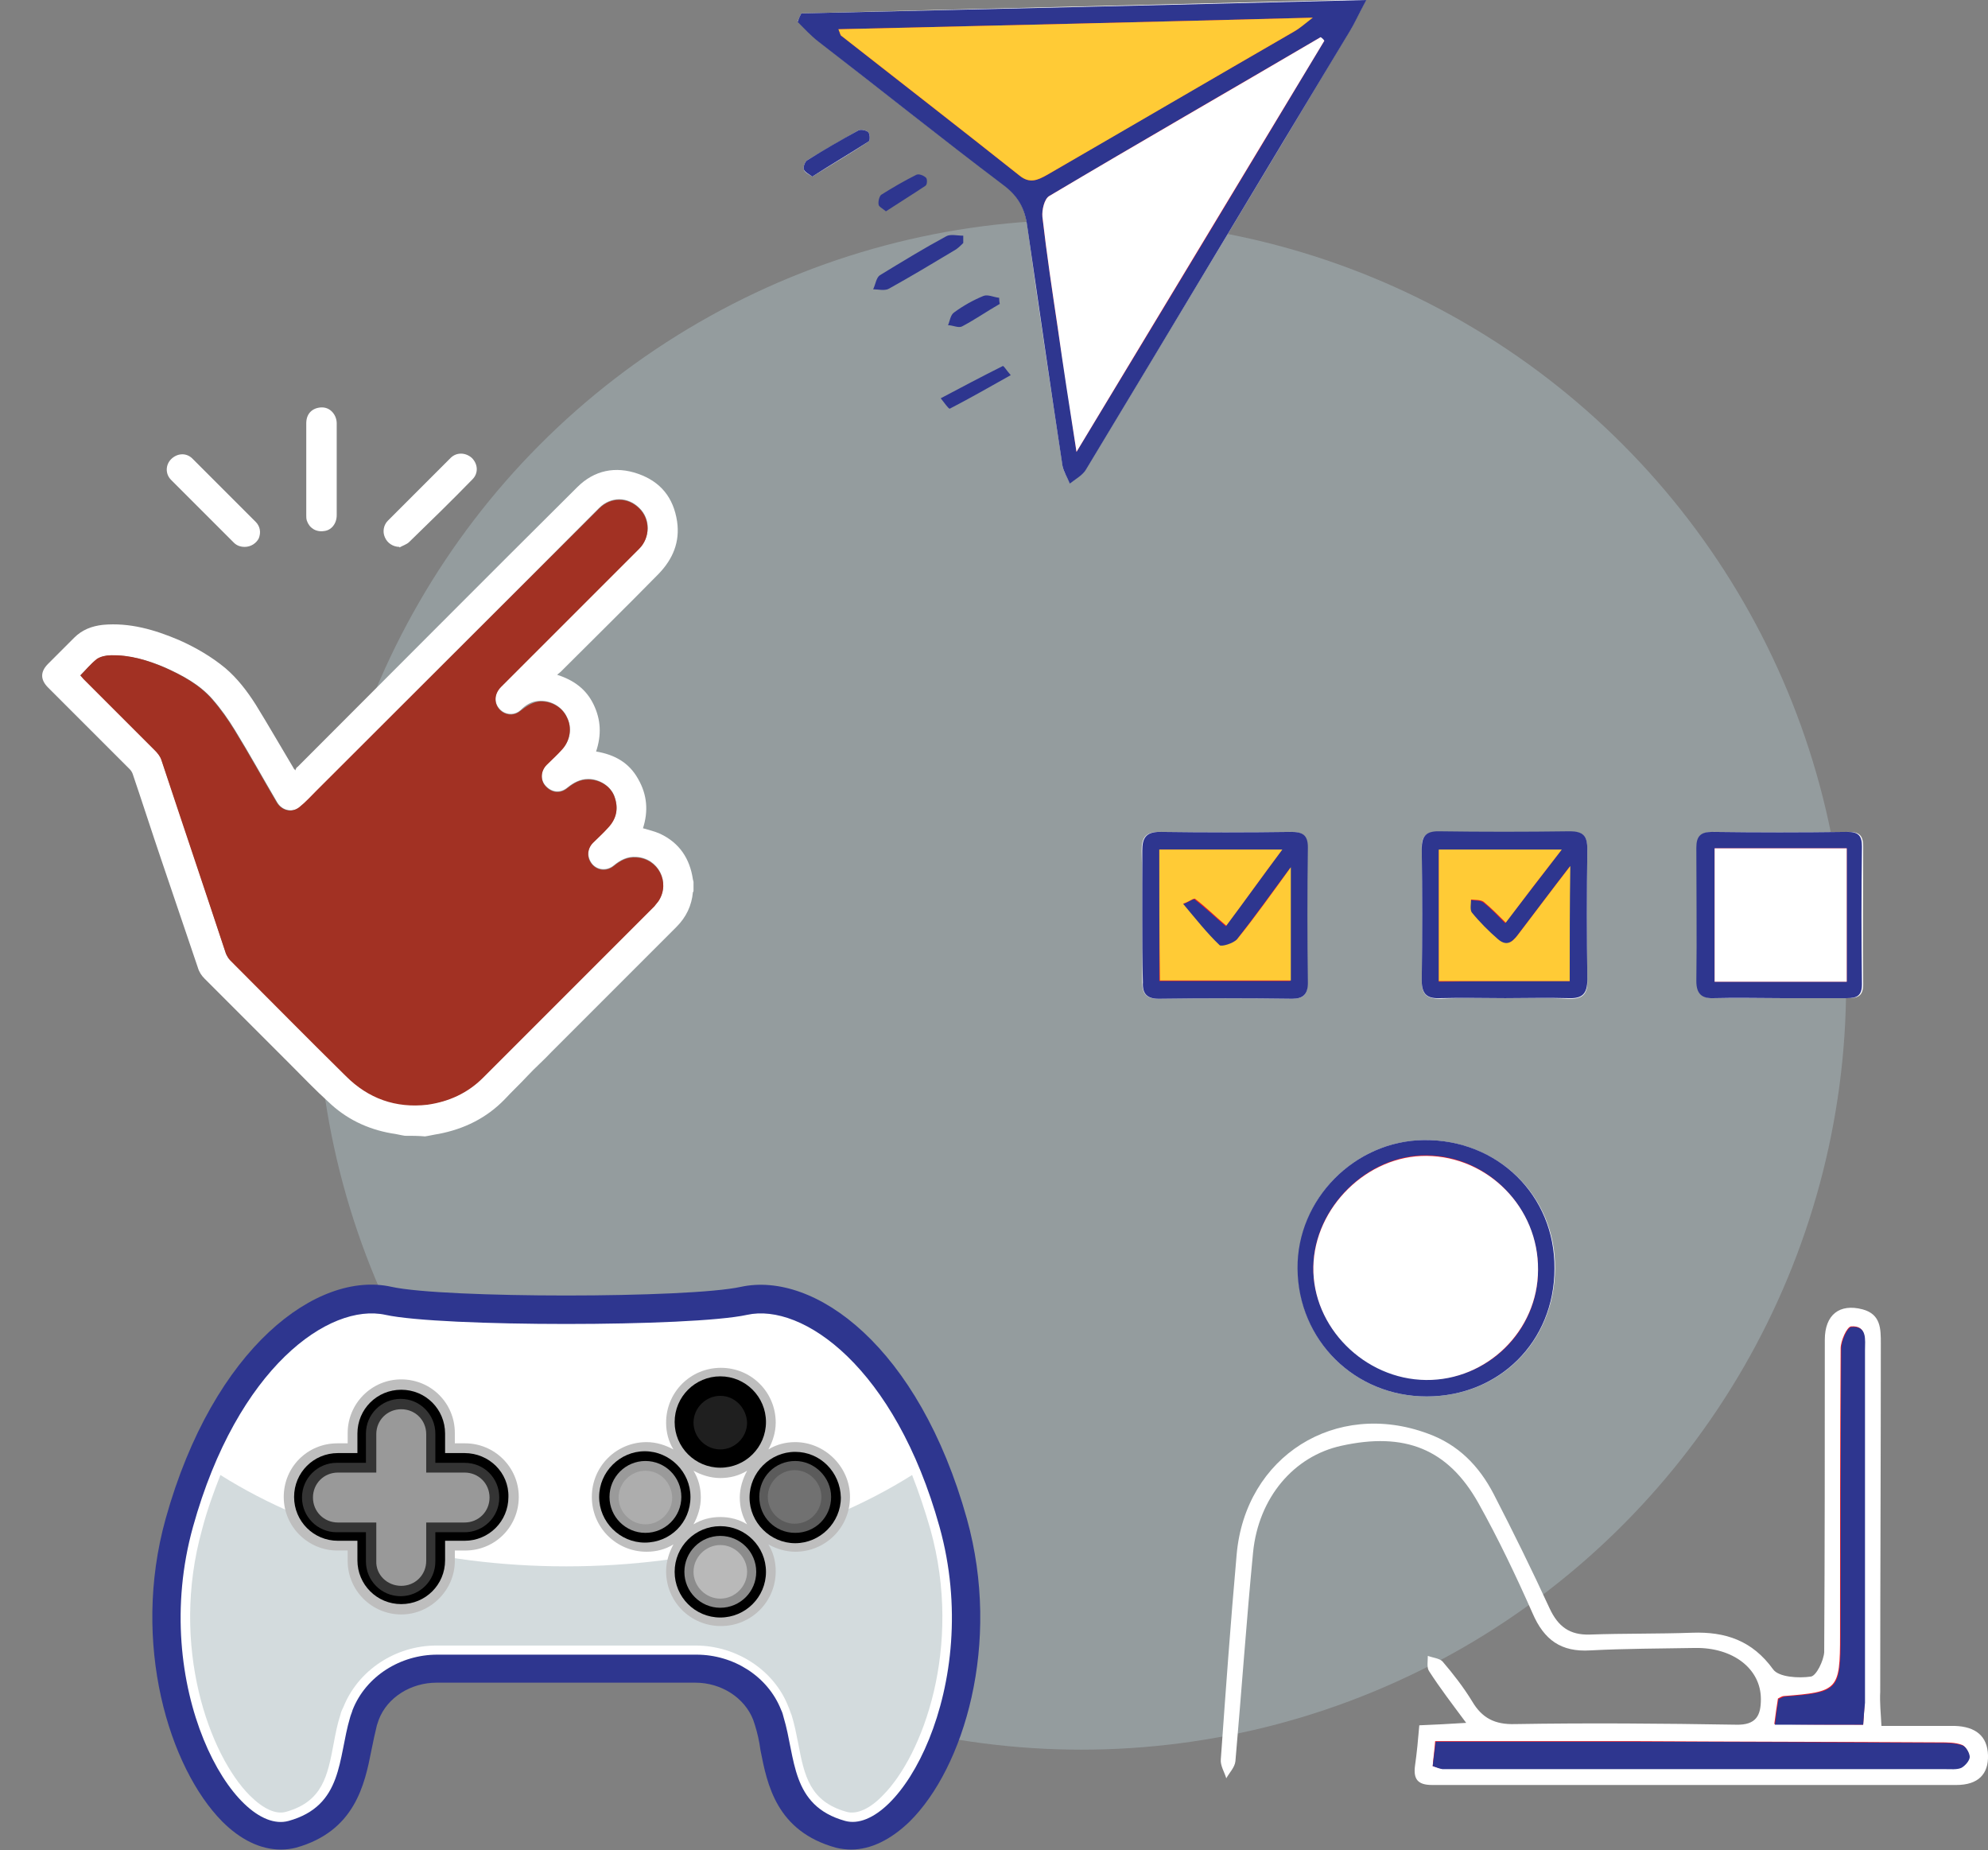
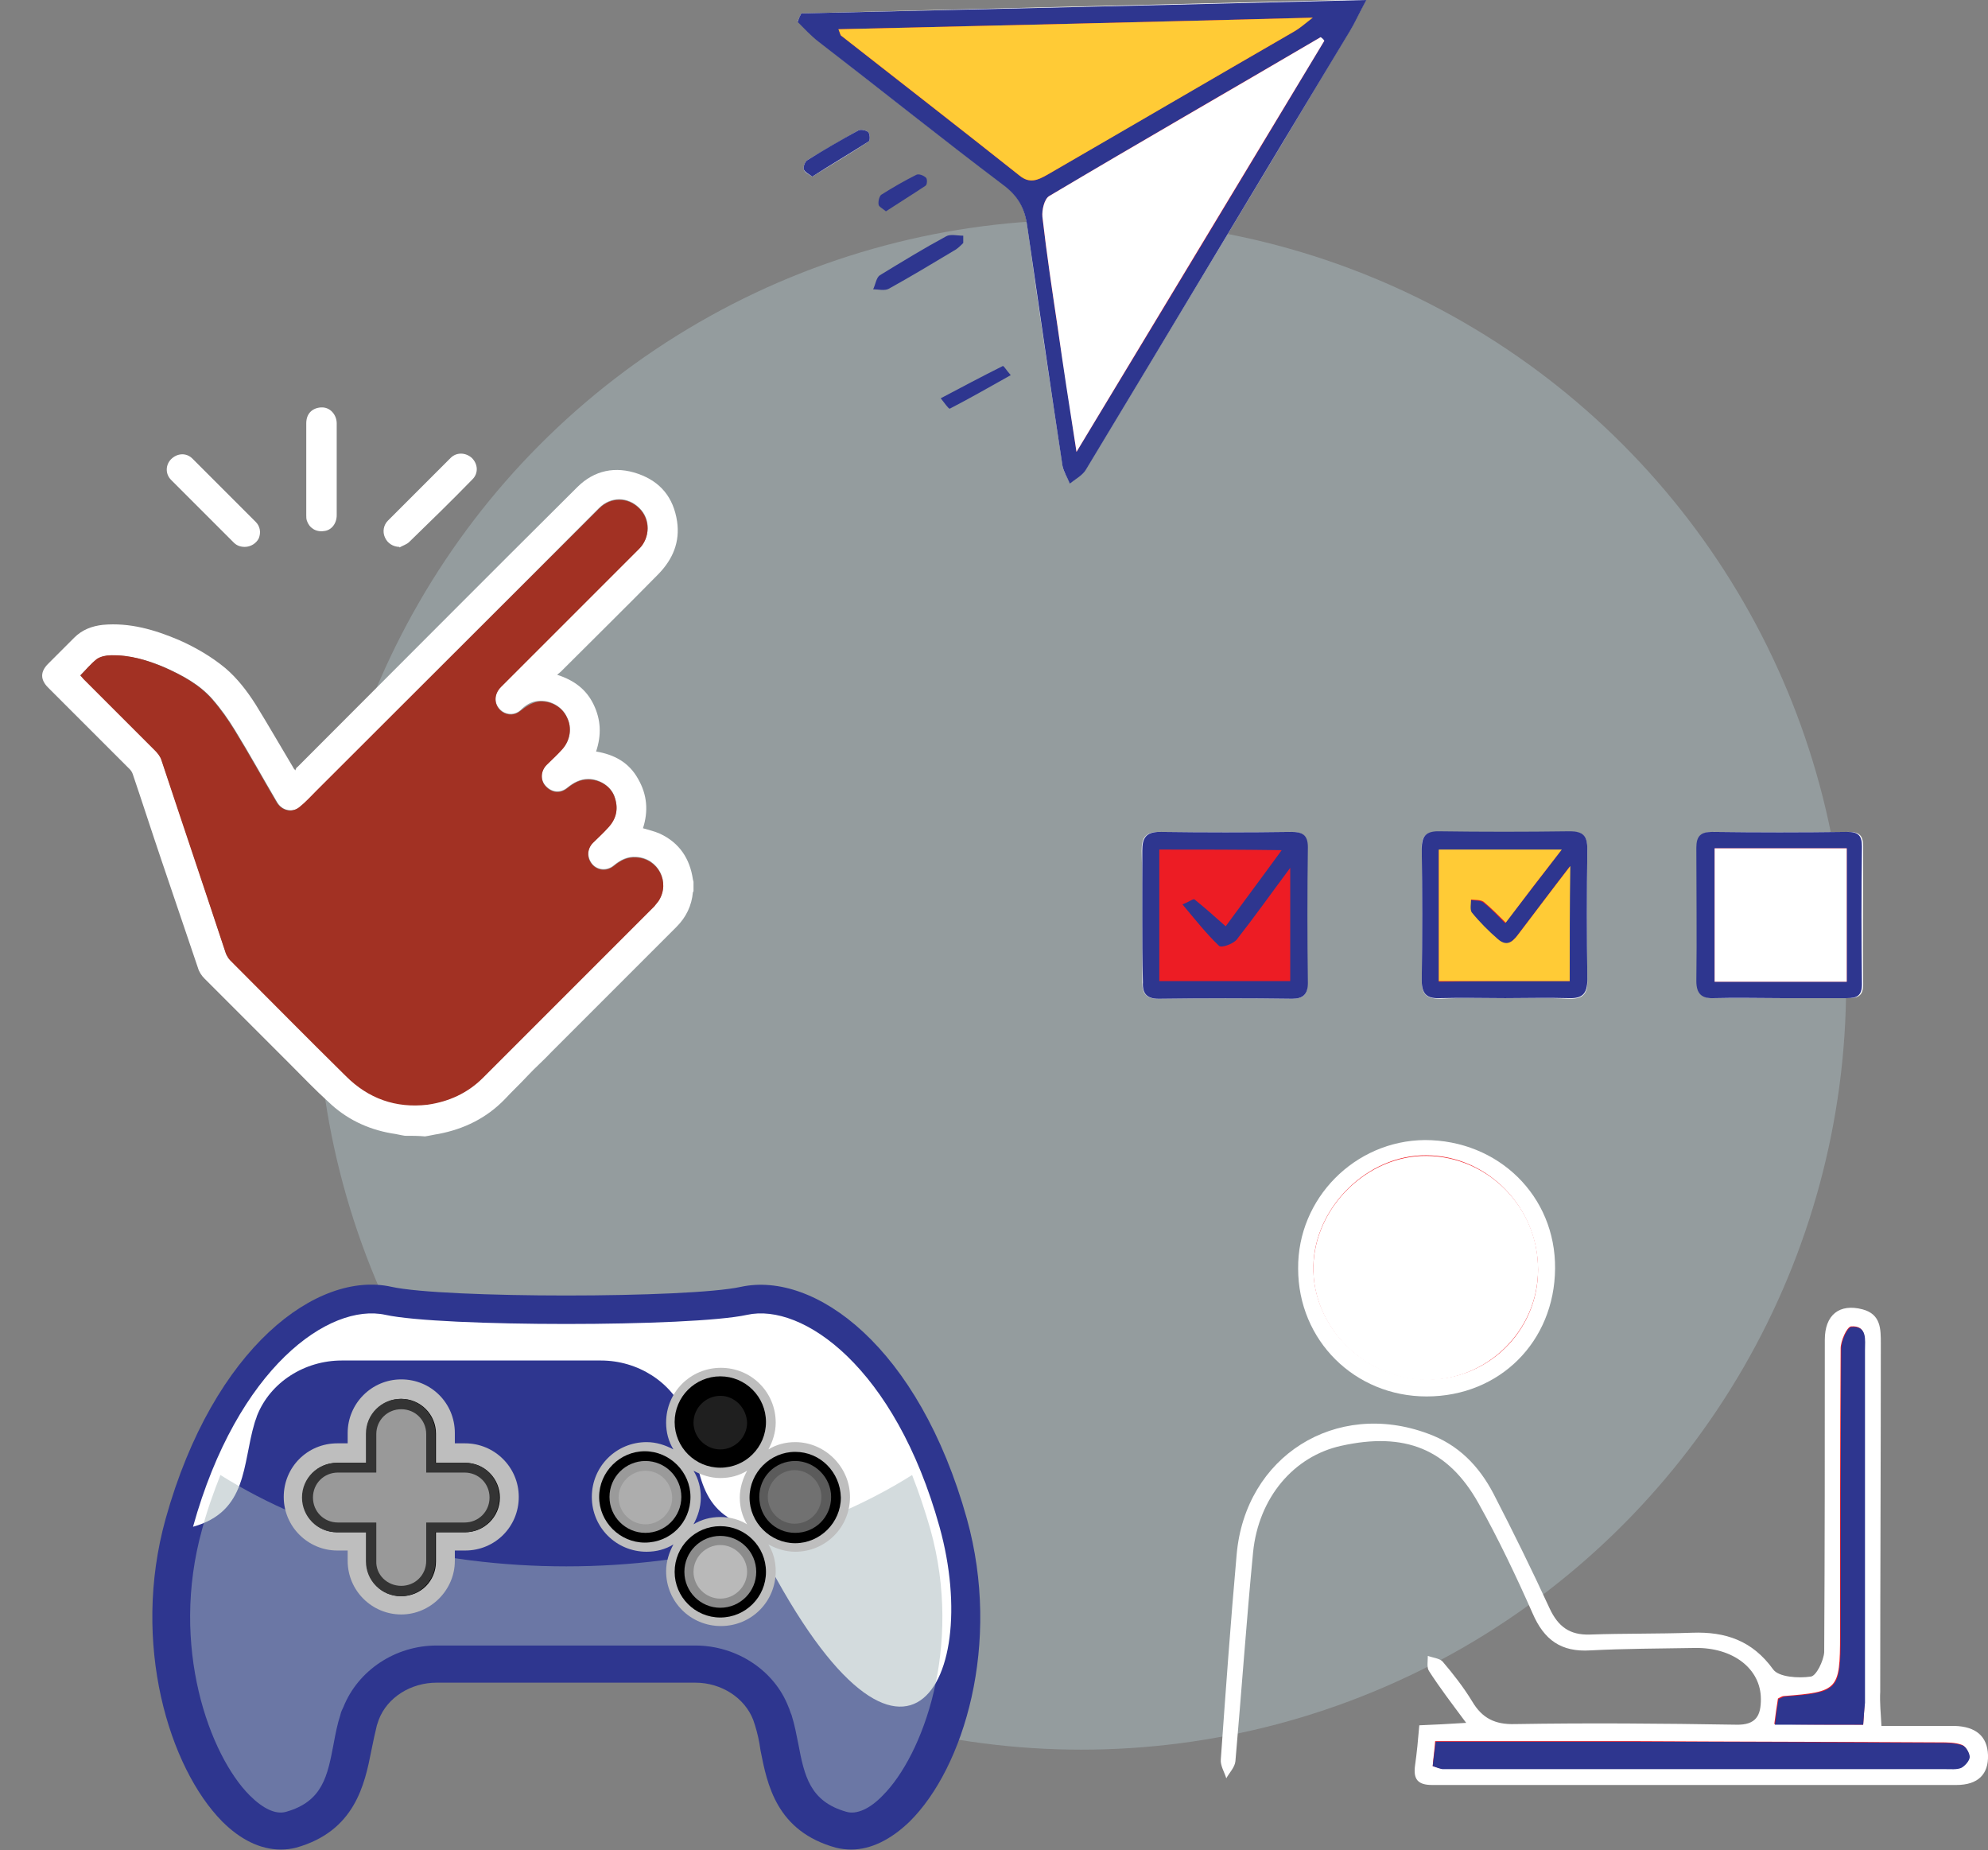
<svg xmlns="http://www.w3.org/2000/svg" version="1.1" id="Layer_1" x="0px" y="0px" viewBox="0 0 326.5 303.8" style="enable-background:new 0 0 326.5 303.8;" xml:space="preserve">
  <rect x="0" y="0" width="326.5" height="303.8" fill="#808080" stroke="none" />
  <style type="text/css">
	.st0{opacity:0.5;fill:#A9B8BC;enable-background:new    ;}
	.st1{fill:#FFFFFF;}
	.st2{fill:#2E368F;}
	.st3{fill:#ED1C24;}
	.st4{fill:#FFCB36;}
	.st5{fill:#A23123;}
	.st6{fill:#BEBEBE;}
	.st7{fill:#5B5B5B;}
	.st8{fill:#9A9A9A;}
	.st9{fill:#8C8C8C;}
	.st10{fill:#B9B9B9;}
	.st11{fill:#1F1F1F;}
	.st12{fill:#ADADAD;}
	.st13{fill:#717171;}
	.st14{fill:#343434;}
	.st15{fill:#999999;}
</style>
  <circle class="st0" cx="177.6" cy="161.7" r="125.6" />
  <path class="st1" d="M131.6,2.2c-0.2,0.4-0.4,0.9-0.6,1.3c1.2,1.1,2.3,2.3,3.5,3.3c10.1,7.9,20.1,15.8,30.3,23.5  c2.4,1.8,3.5,3.8,3.9,6.7c1.8,13.2,3.8,26.3,5.8,39.4c0.1,1,0.8,1.9,1.2,2.9c0.9-0.7,2-1.3,2.6-2.2c14.5-24,29-48,43.4-72.1  c0.8-1.3,1.4-2.7,2.7-5.1C192.8,0.7,162.2,1.4,131.6,2.2z" />
  <path class="st1" d="M187.6,150.3c0,3.6,0,7.3,0,11c0,1.9,0.7,2.7,2.6,2.7c7.3-0.1,14.6-0.1,21.9,0c1.9,0,2.7-0.6,2.6-2.6  c-0.1-7.4-0.1-14.9,0-22.3c0-2-0.9-2.5-2.7-2.5c-7.2,0.1-14.4,0.1-21.6,0c-2.4,0-2.9,1.1-2.9,3.1  C187.6,143.2,187.6,146.8,187.6,150.3z" />
  <path class="st1" d="M247.2,163.9C247.2,163.9,247.2,163.9,247.2,163.9c3.4,0,6.9-0.1,10.3,0.1c2.3,0.1,3.3-0.6,3.2-3.1  c-0.1-7.1-0.1-14.2,0-21.3c0-2.2-0.6-3.1-2.9-3c-7.2,0.1-14.4,0.1-21.6,0c-2.2,0-2.8,0.9-2.7,2.9c0.1,7.2,0.1,14.4,0,21.6  c0,2.4,1,2.9,3.1,2.9C240.1,163.8,243.7,163.9,247.2,163.9z" />
  <path class="st1" d="M234.3,229.3c12,0,21-9,21.1-21c0.1-11.9-9.3-21.1-21.4-21.1c-11.5,0.1-20.9,9.6-20.8,21.1  C213.2,220.1,222.5,229.3,234.3,229.3z" />
  <path class="st1" d="M292.5,163.9c3.6,0,7.3-0.1,11,0c1.7,0,2.5-0.4,2.5-2.3c-0.1-7.5,0-15.1,0-22.6c0-1.8-0.6-2.4-2.4-2.4  c-7.4,0.1-14.8,0.1-22.2,0c-1.9,0-2.6,0.7-2.6,2.6c0.1,7.3,0.1,14.6,0,21.9c0,2.1,0.8,2.9,2.9,2.8  C285.2,163.9,288.9,163.9,292.5,163.9z" />
  <path class="st2" d="M29.7,259.5c-0.6,0.3-1.3,0.6-1.9,0.9c0,1.2-0.5,2.7,0.1,3.5c2.9,4.4,6,8.7,9.2,12.9c0.5,0.7,1.9,0.6,2.9,0.9  c-0.1-1.2,0.2-2.6-0.4-3.4c-2.8-4.1-5.8-8.1-8.6-12.2C30.4,261.3,30.1,260.4,29.7,259.5z" />
  <path class="st1" d="M133.4,29c3.2-2,6.3-3.8,9.3-5.8c0.2-0.1,0.2-1.2-0.1-1.5c-0.3-0.3-1.2-0.5-1.6-0.3c-2.8,1.6-5.6,3.2-8.4,4.9  c-0.4,0.2-0.7,1.1-0.6,1.5C132.1,28.3,132.8,28.6,133.4,29z" />
  <path class="st1" d="M309,283.4c4.3,0,8.2,0,12,0c3.5,0.1,5.4,1.7,5.5,4.8c0.1,3.1-1.6,4.9-5.2,4.9c-28.7,0-57.4,0-86.1,0  c-2.4,0-3.1-1-2.8-3.2c0.3-2.1,0.5-4.2,0.7-6.6c2.4-0.1,4.6-0.2,7.7-0.4c-2.3-3.1-4.3-5.7-6.1-8.5c-0.4-0.6-0.2-1.6-0.2-2.5  c0.8,0.3,1.9,0.4,2.4,0.9c1.8,2.1,3.5,4.3,4.9,6.6c1.6,2.7,3.7,3.8,7,3.7c12.1-0.2,24.2-0.1,36.3,0.1c3.4,0.1,4.1-1.6,4.1-4.2  c0-5-4.6-8.5-10.8-8.4c-5.7,0.1-11.5,0.1-17.2,0.4c-4.8,0.3-7.6-1.7-9.5-6.1c-2.7-6.1-5.6-12.2-8.9-18.1c-5-8.9-12.1-11.7-22.5-9.4  c-7.8,1.7-13.6,8.5-14.5,17.5c-1.1,11.4-1.9,22.9-2.9,34.3c-0.1,1-1,1.9-1.5,2.8c-0.3-1-1-2.1-0.9-3.1c0.8-11.2,1.6-22.4,2.6-33.6  c1.4-16.2,16.3-25.5,31.4-19.9c5,1.8,8.4,5.3,10.8,9.9c3.2,6.2,6.3,12.5,9.2,18.8c1.4,3,3.3,4.4,6.6,4.3c5.6-0.2,11.2-0.1,16.8-0.3  c5.5-0.2,9.9,1.3,13.3,6c0.9,1.3,4.2,1.5,6.2,1.2c0.9-0.1,2.1-2.6,2.2-4c0.1-17.1,0.1-34.2,0.1-51.3c0-4.1,2.4-6,6.2-5  c3,0.8,3,3.2,3,5.6c0,19.1-0.1,38.2-0.1,57.2C308.7,279.6,308.9,281.3,309,283.4z" />
  <path class="st3" d="M235.3,290c0.8,0.2,1.2,0.4,1.5,0.4c27.5,0,55.1,0,82.6,0c0.9,0,1.8,0.1,2.6-0.2c0.6-0.3,1.4-1.1,1.4-1.8  c0-0.6-0.6-1.7-1.2-1.9c-1.1-0.4-2.4-0.4-3.7-0.4c-16.7-0.1-33.4-0.1-50.1-0.2c-10.8,0-21.6,0-32.7,0  C235.6,287.4,235.4,288.6,235.3,290z" />
  <path class="st3" d="M306,283.2c0.1-1.5,0.2-2.6,0.2-3.7c0-19.3,0-38.6,0-57.9c0-1.7,0.4-4-2.2-3.8c-0.7,0.1-1.7,2.4-1.7,3.6  c-0.1,15.7-0.1,31.4-0.1,47.1c0,9-0.3,9.3-9.3,10c-0.2,0-0.5,0.2-0.9,0.4c-0.2,1.3-0.4,2.6-0.6,4.2C296.5,283.2,301,283.2,306,283.2  z" />
  <path class="st2" d="M131.6,2.2c30.6-0.7,61.2-1.4,92.8-2.2c-1.3,2.4-1.9,3.8-2.7,5.1c-14.5,24-28.9,48.1-43.4,72.1  c-0.6,0.9-1.7,1.5-2.6,2.2c-0.4-1-1-1.9-1.2-2.9c-2-13.1-3.9-26.3-5.8-39.4c-0.4-2.9-1.5-4.9-3.9-6.7c-10.2-7.7-20.2-15.7-30.3-23.5  c-1.3-1-2.4-2.2-3.5-3.3C131.2,3,131.4,2.6,131.6,2.2z" />
  <path class="st3" d="M217.5,6.7c-0.2-0.2-0.4-0.4-0.6-0.6c-14.9,8.7-29.8,17.3-44.6,26.1c-0.8,0.5-1.2,2.3-1.1,3.4  c0.7,6,1.6,12,2.5,18.1c1,6.5,2,12.9,3.1,20.5C190.8,51.1,204.2,28.9,217.5,6.7z" />
  <path class="st3" d="M137.7,4.8c0.3,0.7,0.3,1,0.5,1.1c9.8,7.7,19.5,15.2,29.2,22.9c1.7,1.4,3,0.8,4.6-0.1  c13.5-7.9,27-15.7,40.5-23.5c0.9-0.5,1.6-1.2,3.1-2.3C189.2,3.6,163.6,4.2,137.7,4.8z" />
  <path class="st2" d="M187.6,150.3c0-3.5,0-7.1,0-10.6c0-2,0.5-3.1,2.9-3.1c7.2,0.1,14.4,0.1,21.6,0c1.8,0,2.7,0.5,2.7,2.5  c-0.1,7.4-0.1,14.9,0,22.3c0,1.9-0.8,2.6-2.6,2.6c-7.3-0.1-14.6-0.1-21.9,0c-1.9,0-2.7-0.8-2.6-2.7  C187.6,157.6,187.6,154,187.6,150.3z" />
  <path class="st3" d="M190.4,139.5c0,7.3,0,14.4,0,21.6c7.4,0,14.5,0,21.5,0c0-6.1,0-12,0-18.6c-3.2,4.3-5.9,8.1-8.8,11.8  c-0.6,0.7-2.5,1.4-2.9,1c-2.1-2-3.9-4.3-6-6.8c1.1-0.4,1.8-1,2-0.8c1.6,1.3,3.2,2.7,5.1,4.4c3-4.1,6-8.1,9.2-12.5  C203.6,139.5,197.1,139.5,190.4,139.5z" />
  <path class="st2" d="M247.2,163.9c-3.5,0-7.1-0.1-10.6,0c-2.1,0.1-3.1-0.5-3.1-2.9c0.1-7.2,0.1-14.4,0-21.6c0-2,0.6-2.9,2.7-2.9  c7.2,0.1,14.4,0.1,21.6,0c2.3,0,2.9,0.8,2.9,3c-0.1,7.1-0.1,14.2,0,21.3c0,2.5-0.9,3.2-3.2,3.1C254.1,163.8,250.7,163.9,247.2,163.9  C247.2,163.9,247.2,163.9,247.2,163.9z" />
  <path class="st3" d="M257.8,161.1c0-6.3,0-12.2,0-18.8c-3.1,4-5.6,7.4-8.3,10.9c-0.9,1.2-1.9,2.6-3.6,1.1c-1.5-1.4-3-2.8-4.3-4.4  c-0.4-0.4-0.1-1.4-0.1-2.1c0.7,0.1,1.6,0,2.1,0.4c1.2,0.9,2.3,2.1,3.6,3.4c3.1-4.1,6.1-7.9,9.2-12c-7,0-13.5,0-20.1,0  c0,7.3,0,14.3,0,21.6C243.6,161.1,250.6,161.1,257.8,161.1z" />
-   <path class="st2" d="M234.3,229.3c-11.8,0-21.1-9.2-21.2-21c-0.1-11.4,9.4-21,20.8-21.1c12.1-0.1,21.5,9.1,21.4,21.1  C255.3,220.3,246.2,229.3,234.3,229.3z" />
  <path class="st3" d="M252.6,208.5c0-10.2-8.2-18.7-18.3-18.8c-9.7-0.1-18.4,8.5-18.6,18.2c-0.2,9.9,8.4,18.5,18.5,18.6  C244.3,226.7,252.6,218.6,252.6,208.5z" />
  <path class="st2" d="M292.5,163.9c-3.6,0-7.3-0.1-11,0c-2,0.1-2.9-0.7-2.9-2.8c0.1-7.3,0-14.6,0-21.9c0-1.9,0.7-2.6,2.6-2.6  c7.4,0.1,14.8,0.1,22.2,0c1.8,0,2.4,0.6,2.4,2.4c-0.1,7.5-0.1,15.1,0,22.6c0,1.9-0.8,2.3-2.5,2.3  C299.9,163.9,296.2,163.9,292.5,163.9z" />
  <path class="st3" d="M303.3,161.2c0-7.5,0-14.6,0-21.9c-7.4,0-14.5,0-21.7,0c0,7.4,0,14.6,0,21.9  C288.9,161.2,295.9,161.2,303.3,161.2z" />
  <path class="st2" d="M158.2,39.9c-0.5,0.5-1,1-1.6,1.3c-3.5,2.1-7,4.2-10.6,6.2c-0.7,0.4-1.8,0.1-2.6,0.1c0.4-0.8,0.5-1.9,1.1-2.3  c3.6-2.2,7.2-4.4,10.9-6.4c0.7-0.4,1.8-0.1,2.8-0.1C158.2,39.1,158.2,39.5,158.2,39.9z" />
  <path class="st2" d="M29.7,259.5c0.4,0.9,0.7,1.9,1.3,2.7c2.9,4.1,5.9,8,8.6,12.2c0.6,0.9,0.3,2.3,0.4,3.4c-1-0.3-2.4-0.3-2.9-0.9  c-3.2-4.2-6.3-8.5-9.2-12.9c-0.5-0.8-0.1-2.3-0.1-3.5C28.4,260.1,29,259.8,29.7,259.5z" />
  <path class="st2" d="M133.4,29c-0.5-0.4-1.2-0.7-1.4-1.2c-0.1-0.4,0.2-1.3,0.6-1.5c2.7-1.7,5.5-3.3,8.4-4.9c0.4-0.2,1.3,0,1.6,0.3  c0.3,0.3,0.3,1.4,0.1,1.5C139.6,25.2,136.5,27,133.4,29z" />
  <path class="st2" d="M166,61.6c-3.4,1.9-6.7,3.8-10,5.5c-0.2,0.1-1-1.1-1.5-1.7c3.4-1.8,6.8-3.6,10.2-5.3  C164.9,60.1,165.2,60.7,166,61.6z" />
-   <path class="st2" d="M164.2,49.9c-2.1,1.2-4.1,2.6-6.2,3.7c-0.6,0.3-1.5-0.2-2.3-0.2c0.3-0.7,0.4-1.7,1-2.1c1.5-1.1,3.1-2,4.8-2.7  c0.7-0.3,1.7,0.2,2.6,0.3C164.1,49.1,164.1,49.5,164.2,49.9z" />
  <path class="st2" d="M145.5,34.7c-0.6-0.5-1.2-0.8-1.2-1.1c-0.1-0.5,0.1-1.3,0.4-1.6c1.9-1.2,3.8-2.3,5.8-3.3  c0.4-0.2,1.2,0.1,1.6,0.5c0.2,0.2,0.2,1.1-0.1,1.3C149.9,31.9,147.8,33.2,145.5,34.7z" />
  <path class="st2" d="M235.3,290c0.2-1.4,0.3-2.6,0.5-4c11.1,0,21.9,0,32.7,0c16.7,0,33.4,0.1,50.1,0.2c1.2,0,2.5,0,3.7,0.4  c0.6,0.2,1.2,1.3,1.2,1.9c0,0.6-0.8,1.5-1.4,1.8c-0.7,0.3-1.7,0.2-2.6,0.2c-27.5,0-55.1,0-82.6,0C236.4,290.4,236.1,290.3,235.3,290  z" />
  <path class="st2" d="M306,283.2c-5,0-9.6,0-14.5,0c0.2-1.6,0.4-3,0.6-4.2c0.5-0.2,0.7-0.3,0.9-0.4c9-0.7,9.3-1,9.3-10  c0-15.7,0-31.4,0.1-47.1c0-1.3,1-3.6,1.7-3.6c2.6-0.2,2.2,2.1,2.2,3.8c0,19.3,0,38.6,0,57.9C306.2,280.6,306.1,281.7,306,283.2z" />
  <path class="st1" d="M217.5,6.7c-13.4,22.2-26.7,44.3-40.7,67.5c-1.2-7.6-2.2-14.1-3.1-20.5c-0.9-6-1.8-12-2.5-18.1  c-0.1-1.1,0.3-2.9,1.1-3.4c14.8-8.8,29.8-17.4,44.6-26.1C217.2,6.3,217.4,6.5,217.5,6.7z" />
  <path class="st4" d="M137.7,4.8c25.9-0.6,51.5-1.2,77.9-1.9c-1.4,1.1-2.2,1.8-3.1,2.3c-13.5,7.8-27,15.7-40.5,23.5  c-1.6,0.9-2.9,1.5-4.6,0.1c-9.7-7.7-19.5-15.3-29.2-22.9C138,5.8,138,5.5,137.7,4.8z" />
-   <path class="st4" d="M190.4,139.5c6.7,0,13.1,0,20.2,0c-3.3,4.4-6.2,8.5-9.2,12.5c-1.9-1.6-3.4-3.1-5.1-4.4c-0.2-0.2-0.9,0.4-2,0.8  c2.1,2.5,3.9,4.8,6,6.8c0.3,0.3,2.3-0.3,2.9-1c2.9-3.6,5.6-7.4,8.8-11.8c0,6.6,0,12.4,0,18.6c-7.1,0-14.2,0-21.5,0  C190.4,153.9,190.4,146.8,190.4,139.5z" />
  <path class="st4" d="M257.8,161.1c-7.2,0-14.2,0-21.5,0c0-7.2,0-14.2,0-21.6c6.6,0,13.1,0,20.2,0c-3.2,4.1-6.1,7.9-9.2,12  c-1.3-1.3-2.4-2.4-3.6-3.4c-0.5-0.4-1.4-0.3-2.1-0.4c0,0.7-0.2,1.6,0.1,2.1c1.3,1.6,2.8,3.1,4.3,4.4c1.7,1.5,2.7,0.1,3.6-1.1  c2.6-3.4,5.2-6.9,8.3-10.9C257.8,148.9,257.8,154.8,257.8,161.1z" />
  <path class="st1" d="M252.6,208.5c0,10-8.4,18.2-18.4,18.1c-10.1-0.1-18.7-8.7-18.5-18.6c0.2-9.8,8.9-18.3,18.6-18.2  C244.4,189.9,252.7,198.3,252.6,208.5z" />
  <path class="st1" d="M303.3,161.2c-7.4,0-14.4,0-21.7,0c0-7.3,0-14.5,0-21.9c7.3,0,14.4,0,21.7,0  C303.3,146.7,303.3,153.8,303.3,161.2z" />
  <path class="st1" d="M66.5,186.5c-0.7-0.1-1.4-0.3-2.2-0.4c-4-0.7-7.5-2.4-10.4-5.2c-2.1-1.9-4.1-4-6.1-6  c-4.7-4.7-9.5-9.5-14.2-14.2c-0.5-0.5-0.9-1.1-1.1-1.8c-2-5.9-4-11.8-6-17.7c-1.6-4.7-3.1-9.4-4.7-14.1c-0.1-0.3-0.3-0.6-0.5-0.8  c-4.5-4.5-8.9-8.9-13.4-13.4c-1.3-1.3-1.3-2.6,0-3.9c1.4-1.4,2.9-2.9,4.3-4.3c1.3-1.3,2.9-1.9,4.7-2.1c4.4-0.4,8.5,0.8,12.5,2.5  c2.7,1.2,5.3,2.7,7.6,4.6c2,1.7,3.6,3.8,5,6c2.1,3.4,4.1,6.9,6.2,10.4c0,0.1,0.1,0.1,0.3,0.4c0.1-0.3,0.2-0.5,0.4-0.6  c15.3-15.3,30.6-30.7,45.9-45.9c2.8-2.8,6.3-3.5,10-2.2c3.7,1.3,5.8,3.9,6.4,7.8c0.5,3.4-0.7,6.2-3,8.6  c-5.3,5.4-10.7,10.7-16.1,16.1c-0.2,0.2-0.4,0.3-0.6,0.5c2.8,0.9,4.8,2.4,6,4.9c1.2,2.5,1.3,5,0.4,7.7c3,0.5,5.4,1.8,6.9,4.5  c1.5,2.6,1.7,5.3,0.8,8.1c1,0.3,1.9,0.5,2.8,0.9c3.2,1.5,4.9,4.1,5.4,7.5c0,0.1,0.1,0.3,0.1,0.4c0,0.5,0,1,0,1.5  c0,0.1-0.1,0.2-0.1,0.2c-0.2,2.2-1.1,4.1-2.7,5.7c-1.4,1.4-2.7,2.7-4.1,4.1c-1.4,1.4-2.7,2.7-4.1,4.1c-1.4,1.4-2.7,2.7-4.1,4.1  c-1.4,1.4-2.7,2.7-4.1,4.1c-1.4,1.4-2.7,2.7-4.1,4.1c-1.3,1.4-2.7,2.6-4,4c-1.2,1.3-2.5,2.5-3.7,3.8c-3,3.1-6.7,4.9-10.9,5.7  c-0.7,0.1-1.5,0.3-2.2,0.4C68.7,186.5,67.6,186.5,66.5,186.5z M13.2,110.9c0.2,0.2,0.3,0.3,0.5,0.5c3.9,3.9,7.8,7.8,11.7,11.7  c0.4,0.4,0.9,1,1.1,1.6c3.6,10.6,7.1,21.2,10.6,31.8c0.1,0.4,0.4,0.8,0.7,1.1c6.3,6.3,12.7,12.7,19,19c3.7,3.7,8.2,5.3,13.4,4.7  c3.5-0.4,6.6-1.9,9.1-4.4c9.4-9.4,18.8-18.8,28.2-28.2c0.3-0.3,0.5-0.6,0.7-0.9c1.9-3-0.1-6.9-3.7-7.1c-1.5-0.1-2.6,0.5-3.7,1.4  c-1.1,0.9-2.6,0.8-3.5-0.2c-0.9-1.1-0.9-2.5,0.1-3.6c0.8-0.8,1.7-1.6,2.5-2.5c1.4-1.5,1.7-3.2,1-5.1c-0.7-1.7-2.5-2.8-4.3-2.8  c-1.3,0-2.4,0.6-3.4,1.4c-1.2,1-2.6,0.8-3.6-0.3c-0.9-1-0.8-2.5,0.2-3.5c0.8-0.9,1.7-1.7,2.5-2.5c1.4-1.4,1.7-3.5,0.8-5.3  c-0.9-1.8-2.8-2.8-4.7-2.6c-1.2,0.1-2.1,0.7-2.9,1.5c-0.9,0.8-2.1,0.8-3,0.2c-1.4-1-1.5-2.8-0.2-4.1c7.6-7.6,15.1-15.1,22.7-22.7  c1.8-1.8,1.9-4.8,0-6.6c-1.9-1.9-4.7-1.9-6.6,0C83,98.9,67.5,114.3,52.1,129.8c-0.9,0.9-1.8,1.9-2.8,2.7c-1.3,1-3,0.6-3.8-0.8  c-2.3-3.9-4.5-7.9-6.9-11.8c-1.1-1.8-2.3-3.5-3.7-5.1c-2.1-2.4-4.9-3.9-7.8-5.2c-2.8-1.2-5.7-2-8.8-2c-0.8,0-1.7,0.2-2.3,0.6  C14.9,109,14.1,110,13.2,110.9z" />
  <path class="st1" d="M50.3,77c0-2.5,0-5,0-7.5c0-1.6,1-2.5,2.4-2.6c1.6-0.1,2.6,1.3,2.6,2.6c0,5,0,10.1,0,15.1  c0,1.4-0.9,2.5-2.1,2.6c-1.3,0.2-2.4-0.5-2.8-1.7c-0.1-0.3-0.1-0.6-0.1-0.9C50.3,82,50.3,79.5,50.3,77z" />
  <path class="st1" d="M40.2,89.8c-0.7,0-1.3-0.2-1.8-0.7c-3.4-3.4-6.9-6.9-10.3-10.3c-1-1-0.9-2.5,0-3.4c1-1,2.5-1.1,3.5-0.1  c3.5,3.5,6.9,6.9,10.4,10.4c0.7,0.7,0.9,1.7,0.5,2.7C42.1,89.2,41.2,89.8,40.2,89.8z" />
  <path class="st1" d="M65.6,89.8c-1,0-2-0.6-2.4-1.6c-0.4-0.9-0.2-2,0.5-2.7c3.4-3.4,6.9-6.9,10.3-10.3c1-1,2.5-0.9,3.5,0  c1,1,1.1,2.5,0.1,3.5c-3.4,3.5-6.9,6.9-10.4,10.3c-0.4,0.4-1.1,0.6-1.6,0.9C65.6,89.9,65.6,89.8,65.6,89.8z" />
  <path class="st5" d="M13.2,110.9c0.9-0.9,1.7-1.9,2.7-2.7c0.6-0.4,1.5-0.6,2.3-0.6c3.1-0.1,6,0.8,8.8,2c2.9,1.3,5.7,2.8,7.8,5.2  c1.4,1.6,2.6,3.3,3.7,5.1c2.4,3.9,4.6,7.9,6.9,11.8c0.8,1.4,2.5,1.9,3.8,0.8c1-0.8,1.9-1.8,2.8-2.7C67.5,114.3,83,98.9,98.4,83.5  c1.9-1.9,4.7-1.9,6.6,0c1.8,1.8,1.8,4.8,0,6.6c-7.6,7.6-15.1,15.1-22.7,22.7c-1.3,1.3-1.2,3.1,0.2,4.1c0.9,0.6,2.1,0.6,3-0.2  c0.9-0.7,1.8-1.3,2.9-1.5c1.9-0.2,3.9,0.8,4.7,2.6c0.9,1.7,0.5,3.9-0.8,5.3c-0.8,0.9-1.7,1.7-2.5,2.5c-1,1-1.1,2.5-0.2,3.5  c1,1.1,2.4,1.3,3.6,0.3c1-0.8,2-1.4,3.4-1.4c1.9,0,3.7,1.1,4.3,2.8c0.7,1.9,0.4,3.6-1,5.1c-0.8,0.9-1.7,1.7-2.5,2.5  c-1,1-1.1,2.5-0.1,3.6c0.9,1,2.4,1.1,3.5,0.2c1.1-0.9,2.2-1.5,3.7-1.4c3.6,0.2,5.6,4.1,3.7,7.1c-0.2,0.3-0.5,0.6-0.7,0.9  c-9.4,9.4-18.8,18.8-28.2,28.2c-2.5,2.5-5.6,3.9-9.1,4.4c-5.2,0.6-9.7-1-13.4-4.7c-6.4-6.3-12.7-12.7-19-19  c-0.3-0.3-0.5-0.7-0.7-1.1c-3.5-10.6-7.1-21.2-10.6-31.8c-0.2-0.6-0.6-1.1-1.1-1.6c-3.9-3.9-7.8-7.8-11.7-11.7  C13.5,111.3,13.4,111.1,13.2,110.9z" />
  <g>
    <path class="st2" d="M158.8,249.4c-7.9-28.3-25-40.7-37.1-38.1c-8.6,1.9-48.8,1.9-57.4,0c-12.1-2.7-29.2,9.8-37.1,38.1   c-5.7,20.5,0.6,40.9,9.3,49.7c3,3,6.3,4.6,9.6,4.6l0,0c0.9,0,1.7-0.1,2.5-0.3c9.7-2.7,11.3-10.4,12.4-16c0.3-1.5,0.6-2.9,0.9-4.1   c0.1-0.3,0.2-0.6,0.3-0.9c1.4-3.7,5.3-6.1,9.5-6.1h42.5c4.3,0,8.1,2.5,9.5,6.1c0.1,0.3,0.2,0.6,0.3,0.9c0.4,1.3,0.7,2.6,0.9,4.1   c1.1,5.6,2.6,13.3,12.4,16c0.8,0.2,1.7,0.3,2.5,0.3c3.2,0,6.5-1.6,9.6-4.6C158.3,290.3,164.5,269.9,158.8,249.4z" />
-     <path class="st1" d="M154.3,250.7c-7.3-26.2-22.5-36.8-31.6-34.8c-9.1,2-50.3,2-59.4,0c-9.2-2-24.3,8.6-31.6,34.8   c-7.3,26.2,6.7,50.8,15.7,48.3c9-2.5,8.1-10.3,10.1-17c0.1-0.4,0.3-0.8,0.4-1.2c2.2-5.6,7.9-9.1,13.9-9.1h21.1h0.4h21.1   c6,0,11.7,3.5,13.9,9.1c0.2,0.4,0.3,0.8,0.4,1.2c2,6.6,1.1,14.5,10.1,17C147.6,301.4,161.6,276.9,154.3,250.7z" />
+     <path class="st1" d="M154.3,250.7c-7.3-26.2-22.5-36.8-31.6-34.8c-9.1,2-50.3,2-59.4,0c-9.2-2-24.3,8.6-31.6,34.8   c9-2.5,8.1-10.3,10.1-17c0.1-0.4,0.3-0.8,0.4-1.2c2.2-5.6,7.9-9.1,13.9-9.1h21.1h0.4h21.1   c6,0,11.7,3.5,13.9,9.1c0.2,0.4,0.3,0.8,0.4,1.2c2,6.6,1.1,14.5,10.1,17C147.6,301.4,161.6,276.9,154.3,250.7z" />
    <path class="st0" d="M54.8,286.3c0.3-1.6,0.6-3.2,1.1-4.7c0.1-0.5,0.3-0.9,0.5-1.3c2.4-6,8.5-10.1,15.3-10.1h42.5   c6.8,0,13,4.1,15.3,10.1c0.2,0.4,0.3,0.9,0.5,1.3c0.5,1.6,0.8,3.2,1.1,4.7c1,5.3,1.9,9.5,7.9,11.2c1.7,0.5,3.9-0.5,6-2.7   c6.5-6.5,13.2-24.3,7.8-43.7c-0.9-3.1-1.9-6.1-3-8.9c-15.4,9.7-35.5,15-56.8,15s-41.4-5.3-56.8-15c-1.1,2.8-2.2,5.8-3,8.9   c-5.4,19.3,1.3,37.2,7.8,43.7c2.2,2.2,4.3,3.2,6,2.7C53,295.8,53.8,291.6,54.8,286.3z" />
    <g>
      <g>
        <g>
          <path class="st6" d="M130.6,236.8c-1.6,0-3.1,0.4-4.4,1.2c0.7-1.3,1.2-2.8,1.2-4.4c0-5-4-9-9-9s-9,4-9,9c0,1.6,0.4,3.1,1.2,4.4      c-1.3-0.7-2.8-1.2-4.4-1.2c-5,0-9,4-9,9c0,5,4,9,9,9c1.6,0,3.1-0.4,4.4-1.2c-0.7,1.3-1.2,2.8-1.2,4.4c0,5,4,9,9,9s9-4,9-9      c0-1.6-0.4-3.1-1.2-4.4c1.3,0.7,2.8,1.2,4.4,1.2c5,0,9-4,9-9C139.6,240.9,135.5,236.8,130.6,236.8z M118.3,249.1      c-1.6,0-3.1,0.4-4.4,1.2c0.7-1.3,1.2-2.8,1.2-4.4s-0.4-3.1-1.2-4.4c1.3,0.7,2.8,1.2,4.4,1.2s3.1-0.4,4.4-1.2      c-0.7,1.3-1.2,2.8-1.2,4.4s0.4,3.1,1.2,4.4C121.4,249.5,119.9,249.1,118.3,249.1z" />
        </g>
        <g>
          <path d="M130.6,238.4c-4.1,0-7.5,3.4-7.5,7.5s3.4,7.5,7.5,7.5c4.1,0,7.5-3.4,7.5-7.5C138,241.7,134.7,238.4,130.6,238.4z" />
          <path d="M113.4,245.8c0-4.1-3.4-7.5-7.5-7.5s-7.5,3.4-7.5,7.5s3.4,7.5,7.5,7.5C110.1,253.3,113.4,250,113.4,245.8z" />
          <circle cx="118.3" cy="258.1" r="7.5" />
          <circle cx="118.3" cy="233.5" r="7.5" />
        </g>
        <g>
          <path class="st7" d="M136.5,245.8c0,3.3-2.6,5.9-5.9,5.9s-5.9-2.6-5.9-5.9c0-3.3,2.6-5.9,5.9-5.9      C133.8,239.9,136.5,242.6,136.5,245.8z" />
          <circle class="st8" cx="106" cy="245.8" r="5.9" />
          <circle class="st9" cx="118.3" cy="258.1" r="5.9" />
          <path d="M118.3,239.5c-3.3,0-5.9-2.6-5.9-5.9c0-3.3,2.6-5.9,5.9-5.9c3.3,0,5.9,2.6,5.9,5.9C124.2,236.8,121.5,239.5,118.3,239.5      z" />
        </g>
        <g>
          <path class="st10" d="M118.3,262.5c2.4,0,4.4-2,4.4-4.4c0-2.4-2-4.4-4.4-4.4c-2.4,0-4.4,2-4.4,4.4      C113.9,260.5,115.9,262.5,118.3,262.5z" />
          <path class="st11" d="M118.3,229.2c-2.4,0-4.4,2-4.4,4.4c0,2.4,2,4.4,4.4,4.4c2.4,0,4.4-2,4.4-4.4      C122.6,231.2,120.7,229.2,118.3,229.2z" />
          <path class="st12" d="M106,241.5c-2.4,0-4.4,2-4.4,4.4c0,2.4,2,4.4,4.4,4.4c2.4,0,4.4-2,4.4-4.4      C110.3,243.4,108.4,241.5,106,241.5z" />
          <path class="st13" d="M134.9,245.8c0-2.4-2-4.4-4.4-4.4c-2.4,0-4.4,2-4.4,4.4c0,2.4,2,4.4,4.4,4.4      C133,250.2,134.9,248.2,134.9,245.8z" />
        </g>
      </g>
      <g>
        <path d="M76.3,238.6h-3.2v-3.2c0-4-3.2-7.2-7.2-7.2c-4,0-7.2,3.2-7.2,7.2v3.2h-3.2c-4,0-7.2,3.2-7.2,7.2c0,4,3.2,7.2,7.2,7.2h3.2     v3.2c0,4,3.2,7.2,7.2,7.2s7.2-3.2,7.2-7.2v-3.2h3.2c4,0,7.2-3.2,7.2-7.2C83.6,241.8,80.3,238.6,76.3,238.6z" />
        <g>
          <path class="st6" d="M65.9,265.1c-4.8,0-8.8-3.9-8.8-8.8v-1.7h-1.7c-4.8,0-8.8-3.9-8.8-8.8c0-4.9,3.9-8.8,8.8-8.8h1.7v-1.7      c0-4.8,3.9-8.8,8.8-8.8s8.8,3.9,8.8,8.8v1.7h1.7c4.8,0,8.8,3.9,8.8,8.8c0,4.9-3.9,8.8-8.8,8.8h-1.7v1.7      C74.7,261.1,70.7,265.1,65.9,265.1z M55.4,240.2c-3.1,0-5.7,2.5-5.7,5.7c0,3.1,2.5,5.7,5.7,5.7h4.8v4.8c0,3.1,2.5,5.7,5.7,5.7      s5.7-2.5,5.7-5.7v-4.8h4.8c3.1,0,5.7-2.5,5.7-5.7c0-3.1-2.5-5.7-5.7-5.7h-4.8v-4.8c0-3.1-2.5-5.7-5.7-5.7      c-3.1,0-5.7,2.5-5.7,5.7v4.8H55.4z" />
-           <path d="M76.3,238.6h-3.2v-3.2c0-4-3.2-7.2-7.2-7.2c-4,0-7.2,3.2-7.2,7.2v3.2h-3.2c-4,0-7.2,3.2-7.2,7.2c0,4,3.2,7.2,7.2,7.2      h3.2v3.2c0,4,3.2,7.2,7.2,7.2s7.2-3.2,7.2-7.2v-3.2h3.2c4,0,7.2-3.2,7.2-7.2C83.6,241.8,80.3,238.6,76.3,238.6z" />
        </g>
        <path class="st14" d="M76.3,240.2h-4.8v-4.8c0-3.1-2.5-5.7-5.7-5.7c-3.1,0-5.7,2.5-5.7,5.7v4.8h-4.8c-3.1,0-5.7,2.5-5.7,5.7     c0,3.1,2.5,5.7,5.7,5.7h4.8v4.8c0,3.1,2.5,5.7,5.7,5.7c3.1,0,5.7-2.5,5.7-5.7v-4.8h4.8c3.1,0,5.7-2.5,5.7-5.7     C82,242.7,79.5,240.2,76.3,240.2z" />
        <path class="st15" d="M65.9,260.4c2.3,0,4.1-1.8,4.1-4.1V250h6.3c2.3,0,4.1-1.8,4.1-4.1s-1.8-4.1-4.1-4.1H70v-6.3     c0-2.3-1.8-4.1-4.1-4.1c-2.3,0-4.1,1.8-4.1,4.1v6.3h-6.3c-2.3,0-4.1,1.8-4.1,4.1s1.8,4.1,4.1,4.1h6.3v6.3     C61.7,258.6,63.6,260.4,65.9,260.4z" />
      </g>
    </g>
  </g>
</svg>